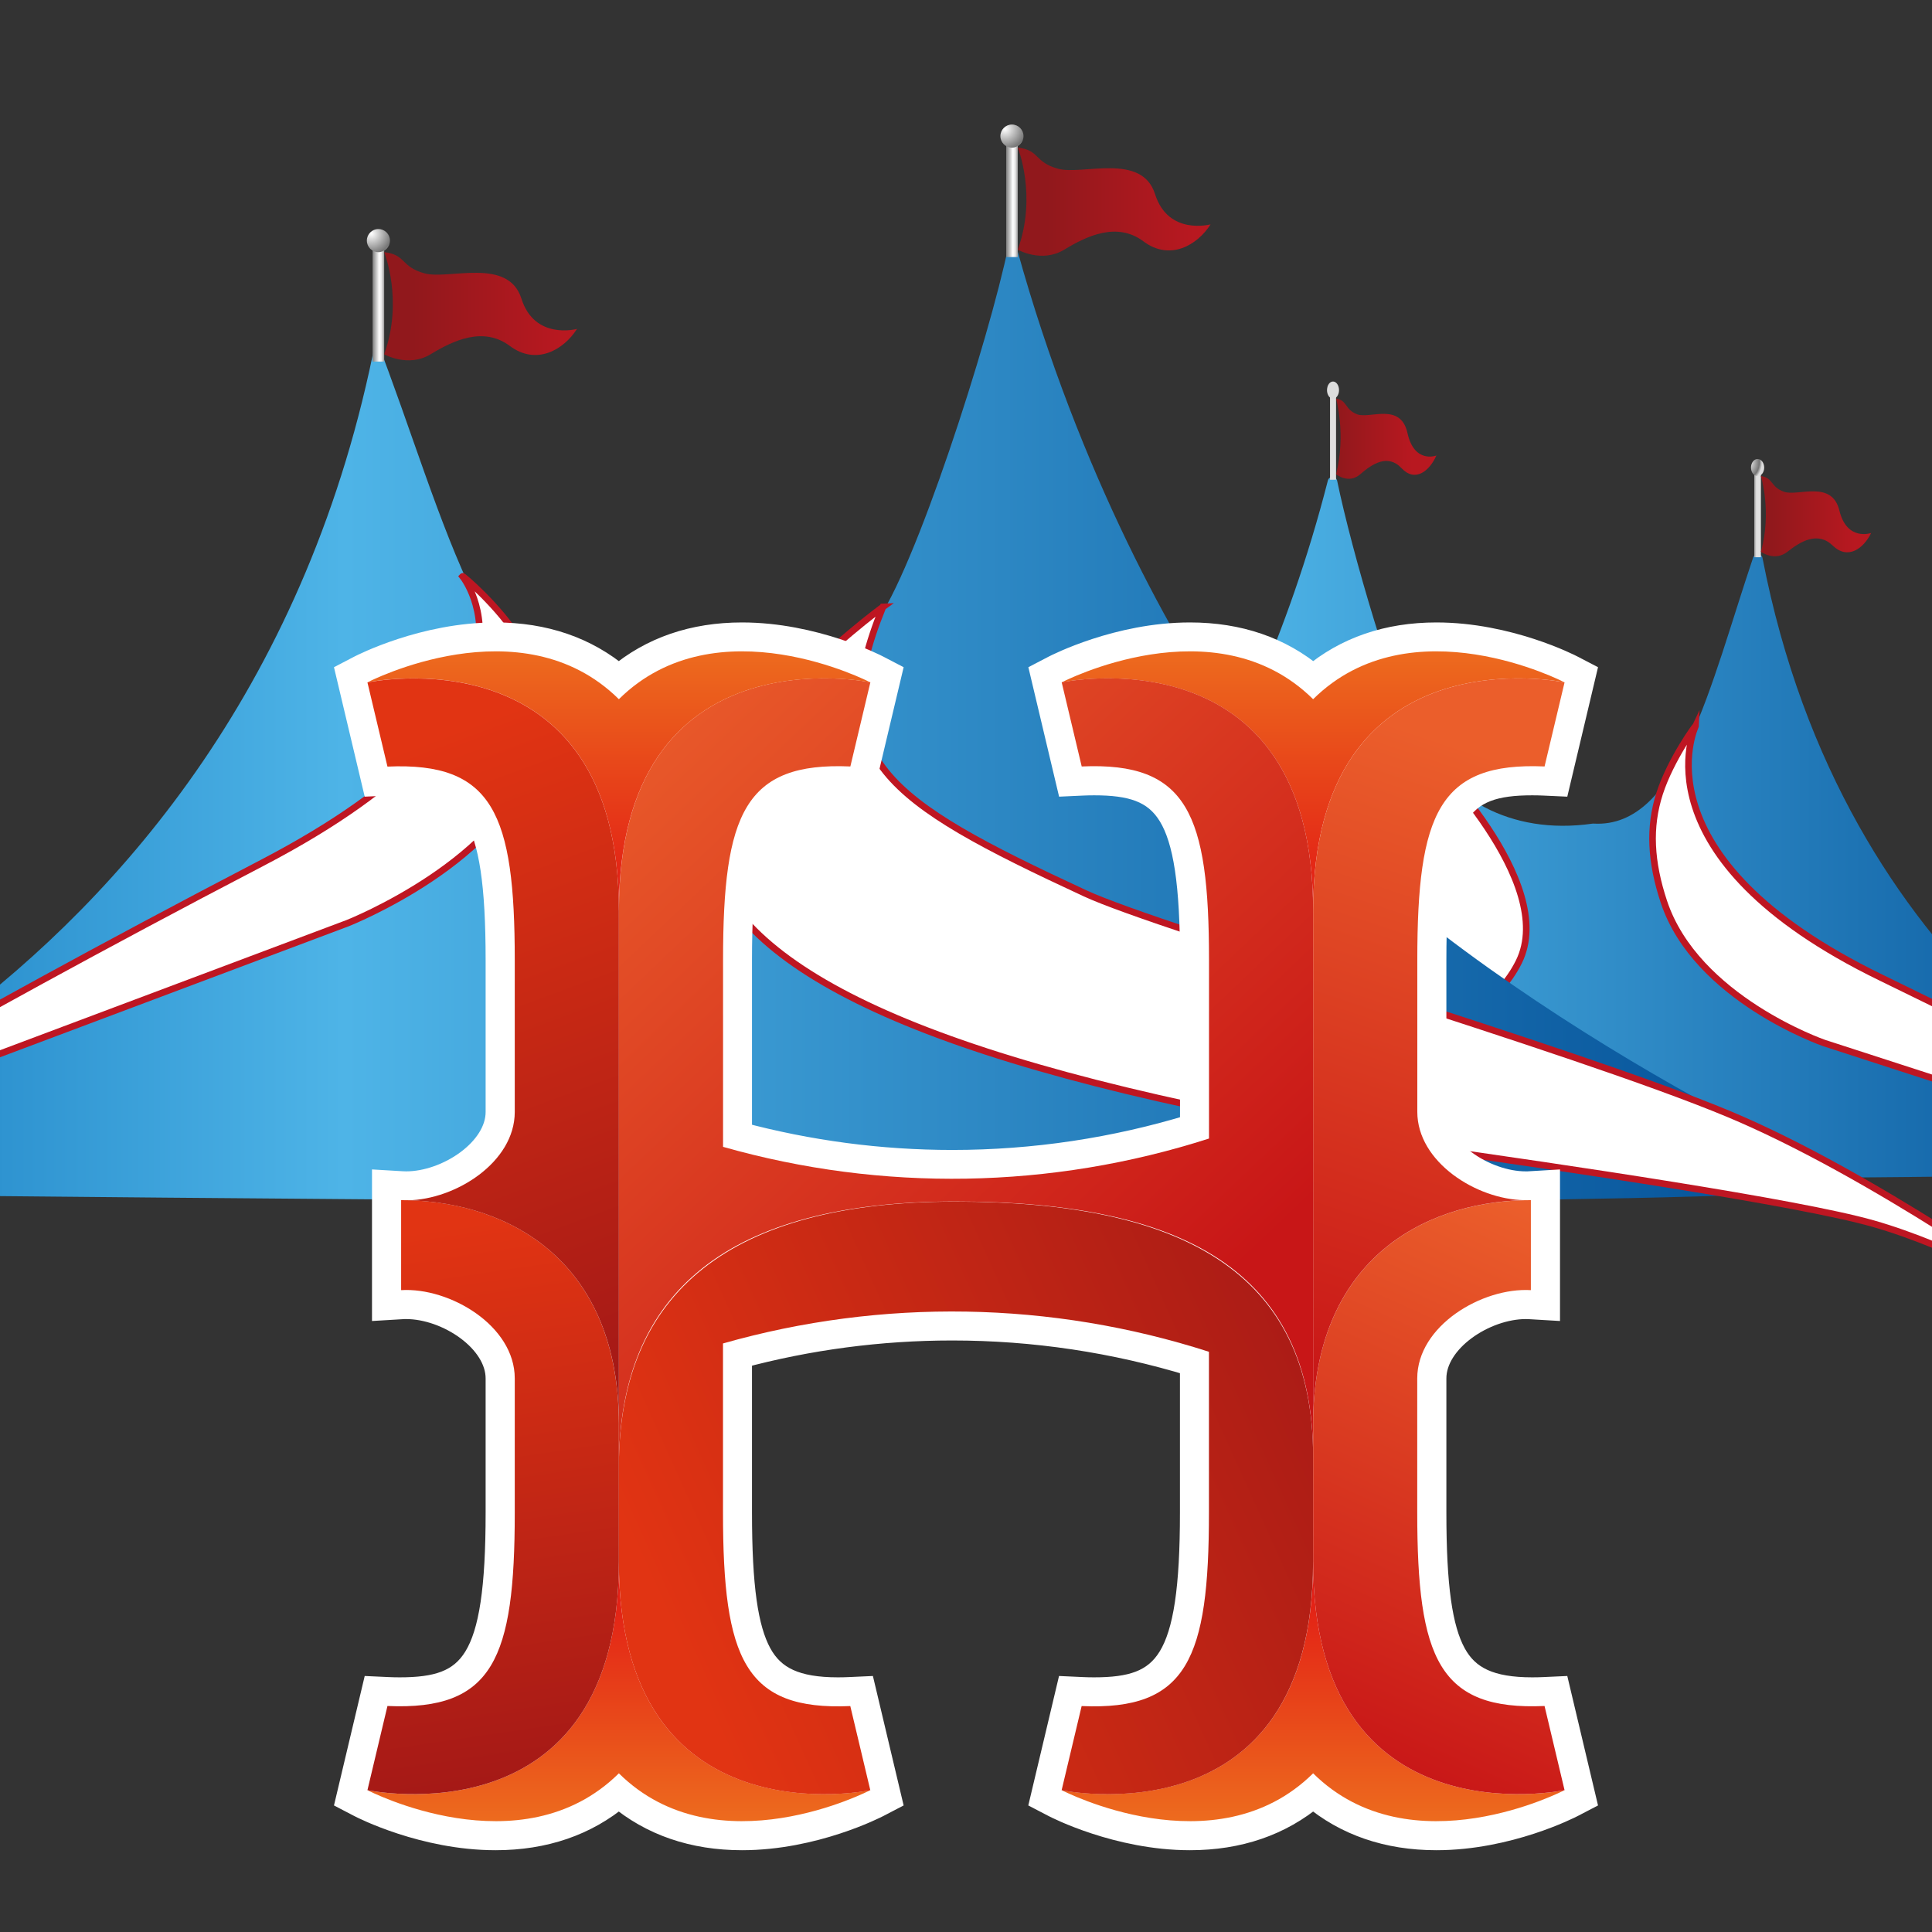
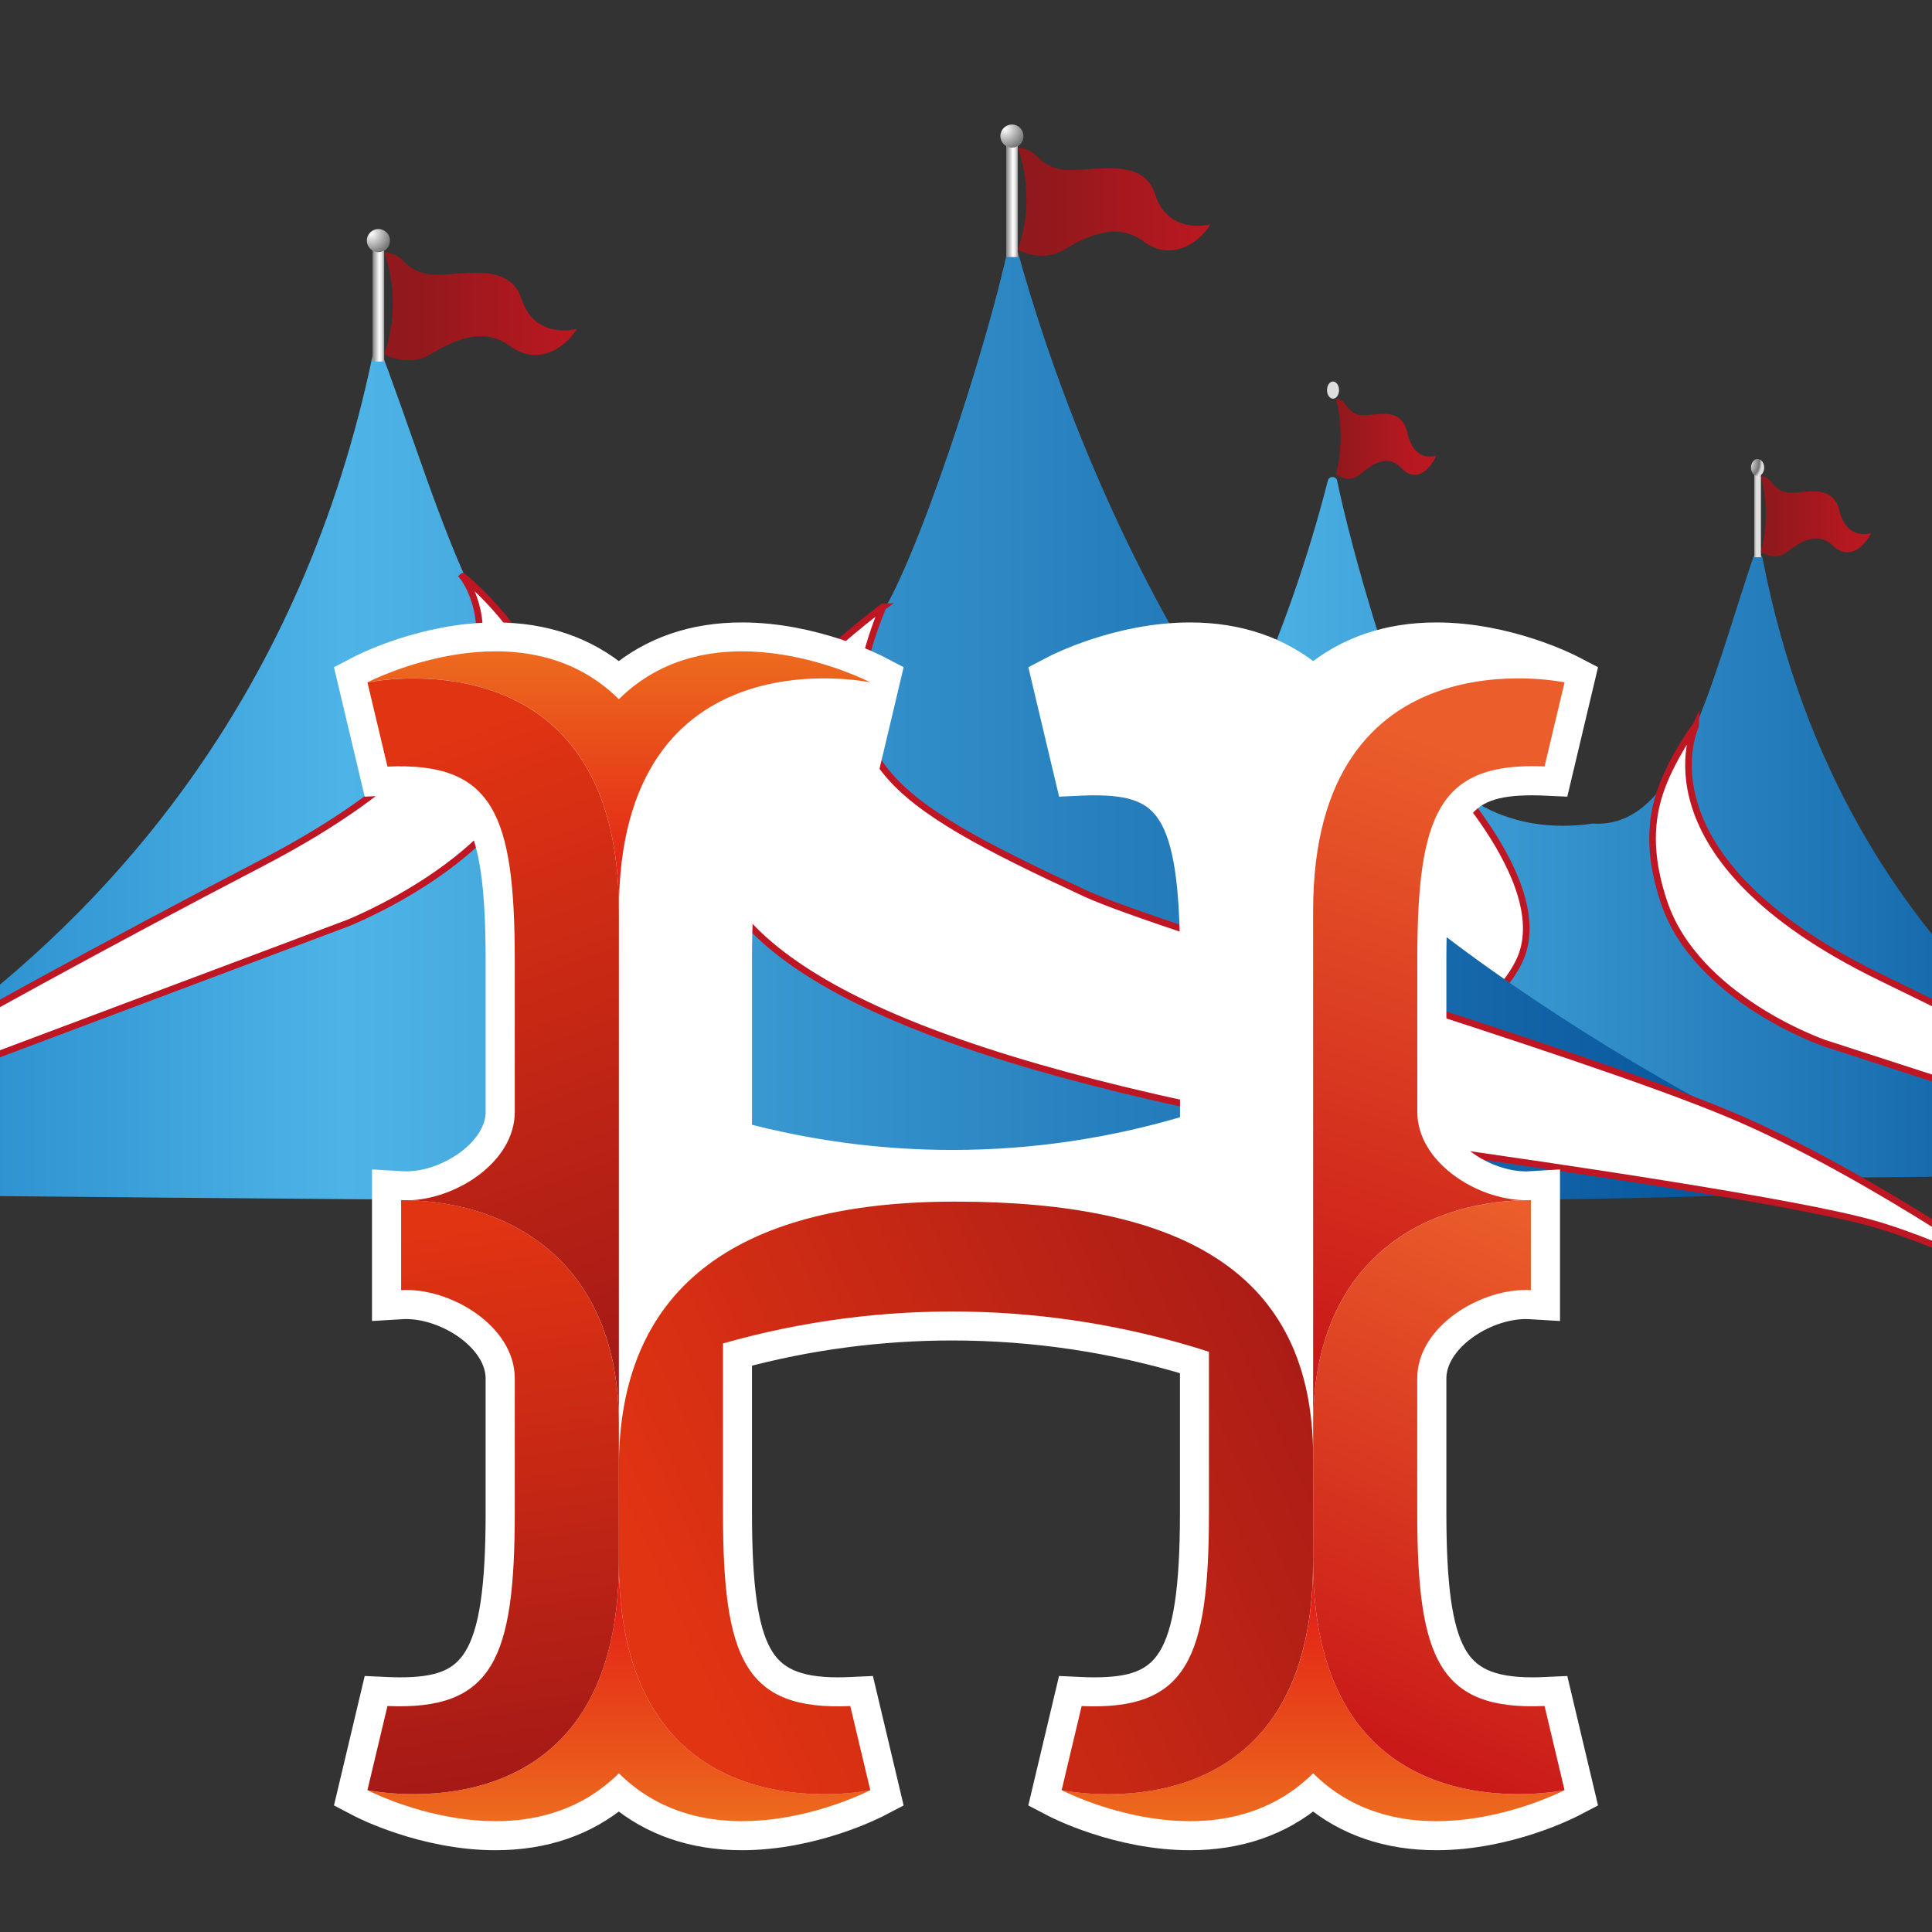
<svg xmlns="http://www.w3.org/2000/svg" xmlns:xlink="http://www.w3.org/1999/xlink" id="Camada_1" viewBox="0 0 292.45 292.45">
  <rect x="0" y="0" width="292.45" height="292.45" fill="#333333" stroke="none" />
  <defs>
    <linearGradient id="Gradiente_sem_nome_23" x1="115.22" y1="125.46" x2="338.95" y2="125.46" gradientUnits="userSpaceOnUse">
      <stop offset="0" stop-color="#0c70b8" />
      <stop offset=".32" stop-color="#4eb4e7" />
      <stop offset="1" stop-color="#004c94" />
    </linearGradient>
    <linearGradient id="linear-gradient" x1="773.53" y1="77.95" x2="775.19" y2="77.95" gradientTransform="translate(-331.02) scale(.77 1)" gradientUnits="userSpaceOnUse">
      <stop offset="0" stop-color="#757575" />
      <stop offset=".49" stop-color="#fff" />
      <stop offset=".65" stop-color="#e8e7e7" />
      <stop offset=".79" stop-color="#a9a9a9" />
      <stop offset="1" stop-color="#e0e0e0" />
    </linearGradient>
    <radialGradient id="radial-gradient" cx="773.47" cy="69.99" fx="773.47" fy="69.99" r="2.83" gradientTransform="translate(-331.02) scale(.77 1)" gradientUnits="userSpaceOnUse">
      <stop offset="0" stop-color="#fff" />
      <stop offset=".81" stop-color="#757575" />
      <stop offset="1" stop-color="#ddd" />
    </radialGradient>
    <linearGradient id="linear-gradient-2" x1="794.62" y1="78.14" x2="778.19" y2="78.14" gradientTransform="translate(-331.02) scale(.77 1)" gradientUnits="userSpaceOnUse">
      <stop offset="0" stop-color="#b81820" />
      <stop offset="1" stop-color="#91181c" />
    </linearGradient>
    <linearGradient id="linear-gradient-3" x1="953.9" y1="66.22" x2="955.55" y2="66.22" gradientTransform="translate(-468.68) scale(.7 1)" xlink:href="#linear-gradient" />
    <radialGradient id="radial-gradient-2" cx="953.84" cy="58.26" fx="953.84" fy="58.26" r="2.83" gradientTransform="translate(-468.68) scale(.7 1)" xlink:href="#radial-gradient" />
    <linearGradient id="linear-gradient-4" x1="974.98" y1="66.41" x2="958.55" y2="66.41" gradientTransform="translate(-468.68) scale(.7 1)" xlink:href="#linear-gradient-2" />
    <linearGradient id="Gradiente_sem_nome_23-2" x1="-56.32" y1="108.33" x2="282.39" y2="108.33" xlink:href="#Gradiente_sem_nome_23" />
    <linearGradient id="linear-gradient-5" x1="56.32" y1="46.09" x2="58.55" y2="46.09" gradientTransform="matrix(1,0,0,1,0,0)" xlink:href="#linear-gradient" />
    <radialGradient id="radial-gradient-3" cx="56.23" cy="35.36" fx="56.23" fy="35.36" r="3.81" gradientTransform="matrix(1,0,0,1,0,0)" xlink:href="#radial-gradient" />
    <linearGradient id="linear-gradient-6" x1="84.76" y1="46.35" x2="62.59" y2="46.35" gradientTransform="matrix(1,0,0,1,0,0)" xlink:href="#linear-gradient-2" />
    <linearGradient id="linear-gradient-7" x1="152.23" y1="30.27" x2="154.46" y2="30.27" gradientTransform="matrix(1,0,0,1,0,0)" xlink:href="#linear-gradient" />
    <radialGradient id="radial-gradient-4" cx="152.14" cy="19.53" fx="152.14" fy="19.53" r="3.81" gradientTransform="matrix(1,0,0,1,0,0)" xlink:href="#radial-gradient" />
    <linearGradient id="linear-gradient-8" x1="180.66" y1="30.53" x2="158.5" y2="30.53" gradientTransform="matrix(1,0,0,1,0,0)" xlink:href="#linear-gradient-2" />
    <linearGradient id="linear-gradient-9" x1="198.77" y1="275.68" x2="198.77" y2="236.42" gradientUnits="userSpaceOnUse">
      <stop offset="0" stop-color="#ed6b1e" />
      <stop offset="1" stop-color="#e11414" />
    </linearGradient>
    <linearGradient id="linear-gradient-10" x1="93.68" x2="93.68" xlink:href="#linear-gradient-9" />
    <linearGradient id="linear-gradient-11" x1="102.3" y1="248.71" x2="208.66" y2="200.63" gradientUnits="userSpaceOnUse">
      <stop offset="0" stop-color="#e13413" />
      <stop offset="1" stop-color="#a51916" />
    </linearGradient>
    <linearGradient id="linear-gradient-12" y1="98.45" y2="140.58" xlink:href="#linear-gradient-9" />
    <linearGradient id="linear-gradient-13" x1="87.39" y1="109.13" x2="176.24" y2="202.76" gradientUnits="userSpaceOnUse">
      <stop offset="0" stop-color="#eb5e2b" />
      <stop offset="1" stop-color="#c81617" />
    </linearGradient>
    <linearGradient id="linear-gradient-14" x1="93.68" y1="98.45" x2="93.68" y2="140.58" xlink:href="#linear-gradient-9" />
    <linearGradient id="linear-gradient-15" x1="66.47" y1="185.78" x2="78.81" y2="269.77" xlink:href="#linear-gradient-11" />
    <linearGradient id="linear-gradient-16" x1="62.07" y1="112.84" x2="97.1" y2="207.1" xlink:href="#linear-gradient-11" />
    <linearGradient id="linear-gradient-17" x1="240.9" y1="187.24" x2="205.23" y2="266.54" xlink:href="#linear-gradient-13" />
    <linearGradient id="linear-gradient-18" x1="228.14" y1="115.23" x2="196.61" y2="209.49" xlink:href="#linear-gradient-13" />
  </defs>
  <path d="M338.49,176.21c-13.4-5.36-59.38-28.13-71.7-91.76-.14-.73-1.16-.79-1.4-.09-6.49,19.23-11.2,41.07-24.18,40.31-.04,0-.08,0-.12,0-12.75,1.84-21.91-4.23-26.24-12.28-3.88-7.21-10.24-28.94-12.44-39.61-.15-.75-1.22-.77-1.41-.03-6.09,23.83-15.29,42.3-21.23,51.83-14.9,24.72-53.32,46.84-64.21,51.58-10.06,4.37,191.74,1.85,222.65,1.44.79-.01,1-1.1.26-1.4Z" style="fill:url(#Gradiente_sem_nome_23);" />
  <path d="M215.93,114.04s19.95,19.47,13.99,31.54c-5.96,12.07-28.02,20.07-73.88,23.52-11.45.69-48.72,5.95-56.92,8.35l-8.2,2.4s17.12-14.46,34.15-17.53,59.24-15.09,67.33-18.29c21.2-8.39,28.1-12.59,23.54-30Z" style="fill:#fff; stroke:#be1622; stroke-miterlimit:10;" />
  <rect x="265.55" y="71.55" width="1" height="12.8" style="fill:url(#linear-gradient);" />
  <ellipse cx="266.05" cy="70.78" rx="1" ry="1.3" style="fill:url(#radial-gradient);" />
  <path d="M266.55,72.07s1.69,5.4,0,11.45c0,0,2.07,1.54,4.02,0s4.57-3.15,6.86-.93c2.29,2.22,4.67.43,5.81-1.91,0,0-3.67,1.3-4.81-3.4-1.14-4.69-6.28-2.1-8.38-2.84s-1.57-2.1-3.5-2.38Z" style="fill:url(#linear-gradient-2);" />
-   <rect x="201.33" y="59.82" width=".91" height="12.8" style="fill:url(#linear-gradient-3);" />
  <ellipse cx="201.78" cy="59.05" rx=".91" ry="1.3" style="fill:url(#radial-gradient-2);" />
  <path d="M202.24,60.34s1.54,5.4,0,11.45c0,0,1.89,1.54,3.66,0s4.16-3.15,6.24-.93c2.08,2.22,4.25.43,5.29-1.91,0,0-3.34,1.3-4.38-3.4-1.04-4.69-5.72-2.1-7.63-2.84-1.91-.74-1.43-2.1-3.19-2.38Z" style="fill:url(#linear-gradient-4);" />
  <path d="M-56.32,180.44S36.77,155.09,56.92,51.23c10.42,26.75,17.19,59.05,37.51,57.89,19.08,2.52,32.77-5.67,39.25-16.56,6.48-10.88,17.6-46.31,19.45-57.89,9.03,34.27,23.62,60.9,32.88,74.33,22.23,33.35,79.57,63.18,95.82,69.57,16.26,6.39-338.16,1.87-338.16,1.87Z" style="fill:url(#Gradiente_sem_nome_23-2);" />
  <path d="M70.03,87.26s15.67,19.37-30.34,43.35c-50.27,26.19-78.03,43.3-78.03,43.3l90.96-34.17s24.19-9.55,28.1-25.49c1.6-6.52,1.13-12.02-1.92-17.16-3.09-5.21-9.08-10.24-8.77-9.83Z" style="fill:#fff; stroke:#be1622; stroke-miterlimit:10;" />
  <path d="M256.65,109.93s-9.47,19.82,28.1,38.06c41.04,19.93,64.02,33.44,64.02,33.44l-72.66-23.55s-19.38-6.7-24.25-21.39c-1.99-6.01-2.3-11.26-.63-16.41s5.6-10.55,5.42-10.14Z" style="fill:#fff; stroke:#be1622; stroke-miterlimit:10;" />
  <path d="M133.66,91.87s-32.46,23.52-25.36,40.51c7.1,16.99,38.71,30.62,106.33,41.26,22.65,3.19,57.57,8.36,68.88,11.57,12.11,3.44,26.28,11.39,26.28,11.39,0,0-26.28-18.86-48.18-28-23.67-9.88-85.81-28.02-97.35-33.37-30.28-14.05-39.91-20.58-30.61-43.36Z" style="fill:#fff; stroke:#be1622; stroke-miterlimit:10;" />
  <rect x="56.4" y="37.46" width="1.75" height="17.27" style="fill:url(#linear-gradient-5);" />
  <circle cx="57.28" cy="36.42" r="1.75" style="fill:url(#radial-gradient-3);" />
  <path d="M58.15,38.17s2.96,7.29,0,15.45c0,0,3.62,2.08,7.04,0s7.99-4.25,11.99-1.25c4,3,8.16.58,10.16-2.58,0,0-6.41,1.75-8.41-4.58-2-6.33-10.99-2.83-14.66-3.83s-2.75-2.83-6.12-3.21Z" style="fill:url(#linear-gradient-6);" />
  <rect x="152.31" y="21.64" width="1.75" height="17.27" style="fill:url(#linear-gradient-7);" />
  <circle cx="153.18" cy="20.6" r="1.75" style="fill:url(#radial-gradient-4);" />
  <path d="M154.06,22.34s2.96,7.29,0,15.45c0,0,3.62,2.08,7.04,0s7.99-4.25,11.99-1.25c4,3,8.16.58,10.16-2.58,0,0-6.41,1.75-8.41-4.58-2-6.33-10.99-2.83-14.66-3.83s-2.75-2.83-6.12-3.21Z" style="fill:url(#linear-gradient-8);" />
  <path d="M217.42,278.07c-7.33,0-13.6-2.15-18.65-6.4-5.05,4.25-11.32,6.4-18.65,6.4-10.84,0-20.12-4.76-20.51-4.97l-1.65-.86,3.91-16.47,1.97.09c.61.03,1.21.04,1.78.04,11.06,0,14.99-4.07,14.99-26.94v-22.59c-11.83-3.62-24.09-5.46-36.47-5.46-10.92,0-21.78,1.43-32.31,4.27v23.78c0,11.18.9,17.61,3.01,21.48,2.08,3.83,5.67,5.46,11.98,5.46.57,0,1.17-.01,1.78-.04l1.97-.09,3.91,16.47-1.65.86c-.39.2-9.66,4.97-20.51,4.97-7.33,0-13.6-2.15-18.65-6.4-5.05,4.25-11.32,6.4-18.65,6.4-10.84,0-20.12-4.76-20.51-4.97l-1.65-.86,3.91-16.47,1.97.09c.61.03,1.21.04,1.78.04,11.06,0,14.99-4.07,14.99-26.94v-20.3c0-5.92-7.71-10.99-14.02-10.99-.22,0-.43,0-.65.02l-2.53.15v-18.7l2.53.15c.21.01.43.02.65.02,6.31,0,14.02-5.07,14.02-10.99v-22.99c0-22.87-3.93-26.94-14.99-26.94-.57,0-1.17.01-1.78.04l-1.97.09-3.91-16.47,1.65-.86c.39-.2,9.66-4.97,20.51-4.97,7.33,0,13.6,2.15,18.65,6.4,5.06-4.25,11.32-6.4,18.65-6.4,10.84,0,20.12,4.76,20.51,4.97l1.65.86-3.91,16.47-1.97-.09c-.61-.03-1.21-.04-1.78-.04-11.06,0-14.99,4.07-14.99,26.94v26.47c10.54,2.83,21.4,4.27,32.32,4.27,12.38,0,24.64-1.84,36.47-5.46v-25.28c0-22.87-3.93-26.94-14.99-26.94-.57,0-1.17.01-1.78.04l-1.97.09-3.91-16.47,1.65-.86c.39-.2,9.66-4.97,20.51-4.97,7.33,0,13.6,2.15,18.65,6.4,5.06-4.25,11.32-6.4,18.65-6.4,10.84,0,20.12,4.76,20.51,4.97l1.65.86-3.91,16.47-1.97-.09c-.61-.03-1.21-.04-1.78-.04-11.06,0-14.99,4.07-14.99,26.94v22.99c0,5.92,7.71,10.99,14.02,10.99.22,0,.44,0,.65-.02l2.53-.15v18.7l-2.53-.15c-.21-.01-.43-.02-.65-.02-6.31,0-14.02,5.07-14.02,10.99v20.3c0,11.18.9,17.61,3.01,21.48,2.08,3.83,5.67,5.46,11.98,5.46.57,0,1.17-.01,1.78-.04l1.97-.09,3.91,16.47-1.65.86c-.39.2-9.66,4.97-20.51,4.97Z" style="fill:#fff; stroke:#fff; stroke-miterlimit:10; stroke-width:4px;" />
  <path d="M198.77,236.42c0,42.59-38.06,34.56-38.06,34.56h0s23.25,12.1,38.06-2.55c14.81,14.65,38.06,2.55,38.06,2.55h0s-38.06,8.03-38.06-34.56Z" style="fill:url(#linear-gradient-9);" />
-   <path d="M93.68,236.42c0,42.59-38.06,34.56-38.06,34.56h0s23.25,12.1,38.06-2.55c14.81,14.65,38.06,2.55,38.06,2.55h0s-38.06,8.03-38.06-34.56Z" style="fill:url(#linear-gradient-10);" />
+   <path d="M93.68,236.42c0,42.59-38.06,34.56-38.06,34.56h0s23.25,12.1,38.06-2.55c14.81,14.65,38.06,2.55,38.06,2.55s-38.06,8.03-38.06-34.56Z" style="fill:url(#linear-gradient-10);" />
  <path d="M198.77,236.42v-15.87c0-28.3-20.35-38.66-54.22-38.66s-50.87,13.69-50.87,40.13v14.41c0,42.59,38.06,34.56,38.06,34.56h0l-3.03-12.74c-16,.71-19.27-7.18-19.27-29.29v-25.6c24.08-6.85,49.68-6.42,73.56,1.26v24.34c0,22.11-3.26,29.99-19.27,29.29l-3.03,12.74h0s38.06,8.03,38.06-34.56Z" style="fill:url(#linear-gradient-11);" />
-   <path d="M198.77,137.85c0-42.59,38.06-34.56,38.06-34.56h0s-23.25-12.1-38.06,2.55c-14.81-14.65-38.06-2.55-38.06-2.55h0s38.06-8.03,38.06,34.56Z" style="fill:url(#linear-gradient-12);" />
-   <path d="M93.68,137.85v84.15c0-26.43,16.59-40.13,50.87-40.13s54.22,10.36,54.22,38.66v-82.69c0-42.59-38.06-34.56-38.06-34.56h0l3.03,12.74c16-.71,19.27,7.18,19.27,29.29v27.03c-23.89,7.68-49.49,8.1-73.56,1.26v-28.29c0-22.11,3.26-29.99,19.27-29.29l3.03-12.74h0s-38.06-8.03-38.06,34.56Z" style="fill:url(#linear-gradient-13);" />
  <path d="M93.68,137.85c0-42.59,38.06-34.56,38.06-34.56h0s-23.25-12.1-38.06,2.55c-14.81-14.65-38.06-2.55-38.06-2.55h0s38.06-8.03,38.06,34.56Z" style="fill:url(#linear-gradient-14);" />
  <path d="M93.68,236.42v-20.78c0-24.65-16.45-33.59-31.97-33.96-.33,0-.67,0-.99-.02v13.63c7.36-.44,17.2,5.38,17.2,13.36h0s0,0,0,0v20.3c0,22.11-3.26,29.99-19.27,29.29l-3.03,12.74h0s38.06,8.03,38.06-34.56Z" style="fill:url(#linear-gradient-15);" />
  <path d="M93.68,215.64v-77.78c0-42.59-38.06-34.56-38.06-34.56h0l3.03,12.74c16-.71,19.27,7.18,19.27,29.29v22.99h0s0,0,0,0c0,7.62-8.98,13.27-16.2,13.37,15.51.36,31.97,9.31,31.97,33.96Z" style="fill:url(#linear-gradient-16);" />
  <path d="M198.77,215.64v20.78c0,42.59,38.06,34.56,38.06,34.56h0l-3.03-12.74c-16,.71-19.27-7.18-19.27-29.29v-20.3c0-7.97,9.83-13.79,17.2-13.36v-13.63c-.33.02-.66.02-.99.02-15.51.36-31.97,9.31-31.97,33.96Z" style="fill:url(#linear-gradient-17);" />
  <path d="M233.8,116.03l3.03-12.74h0s-38.06-8.03-38.06,34.56v77.78c0-24.65,16.45-33.59,31.97-33.96-7.22-.1-16.2-5.75-16.2-13.37v-22.99c0-22.11,3.26-29.99,19.27-29.29Z" style="fill:url(#linear-gradient-18);" />
</svg>